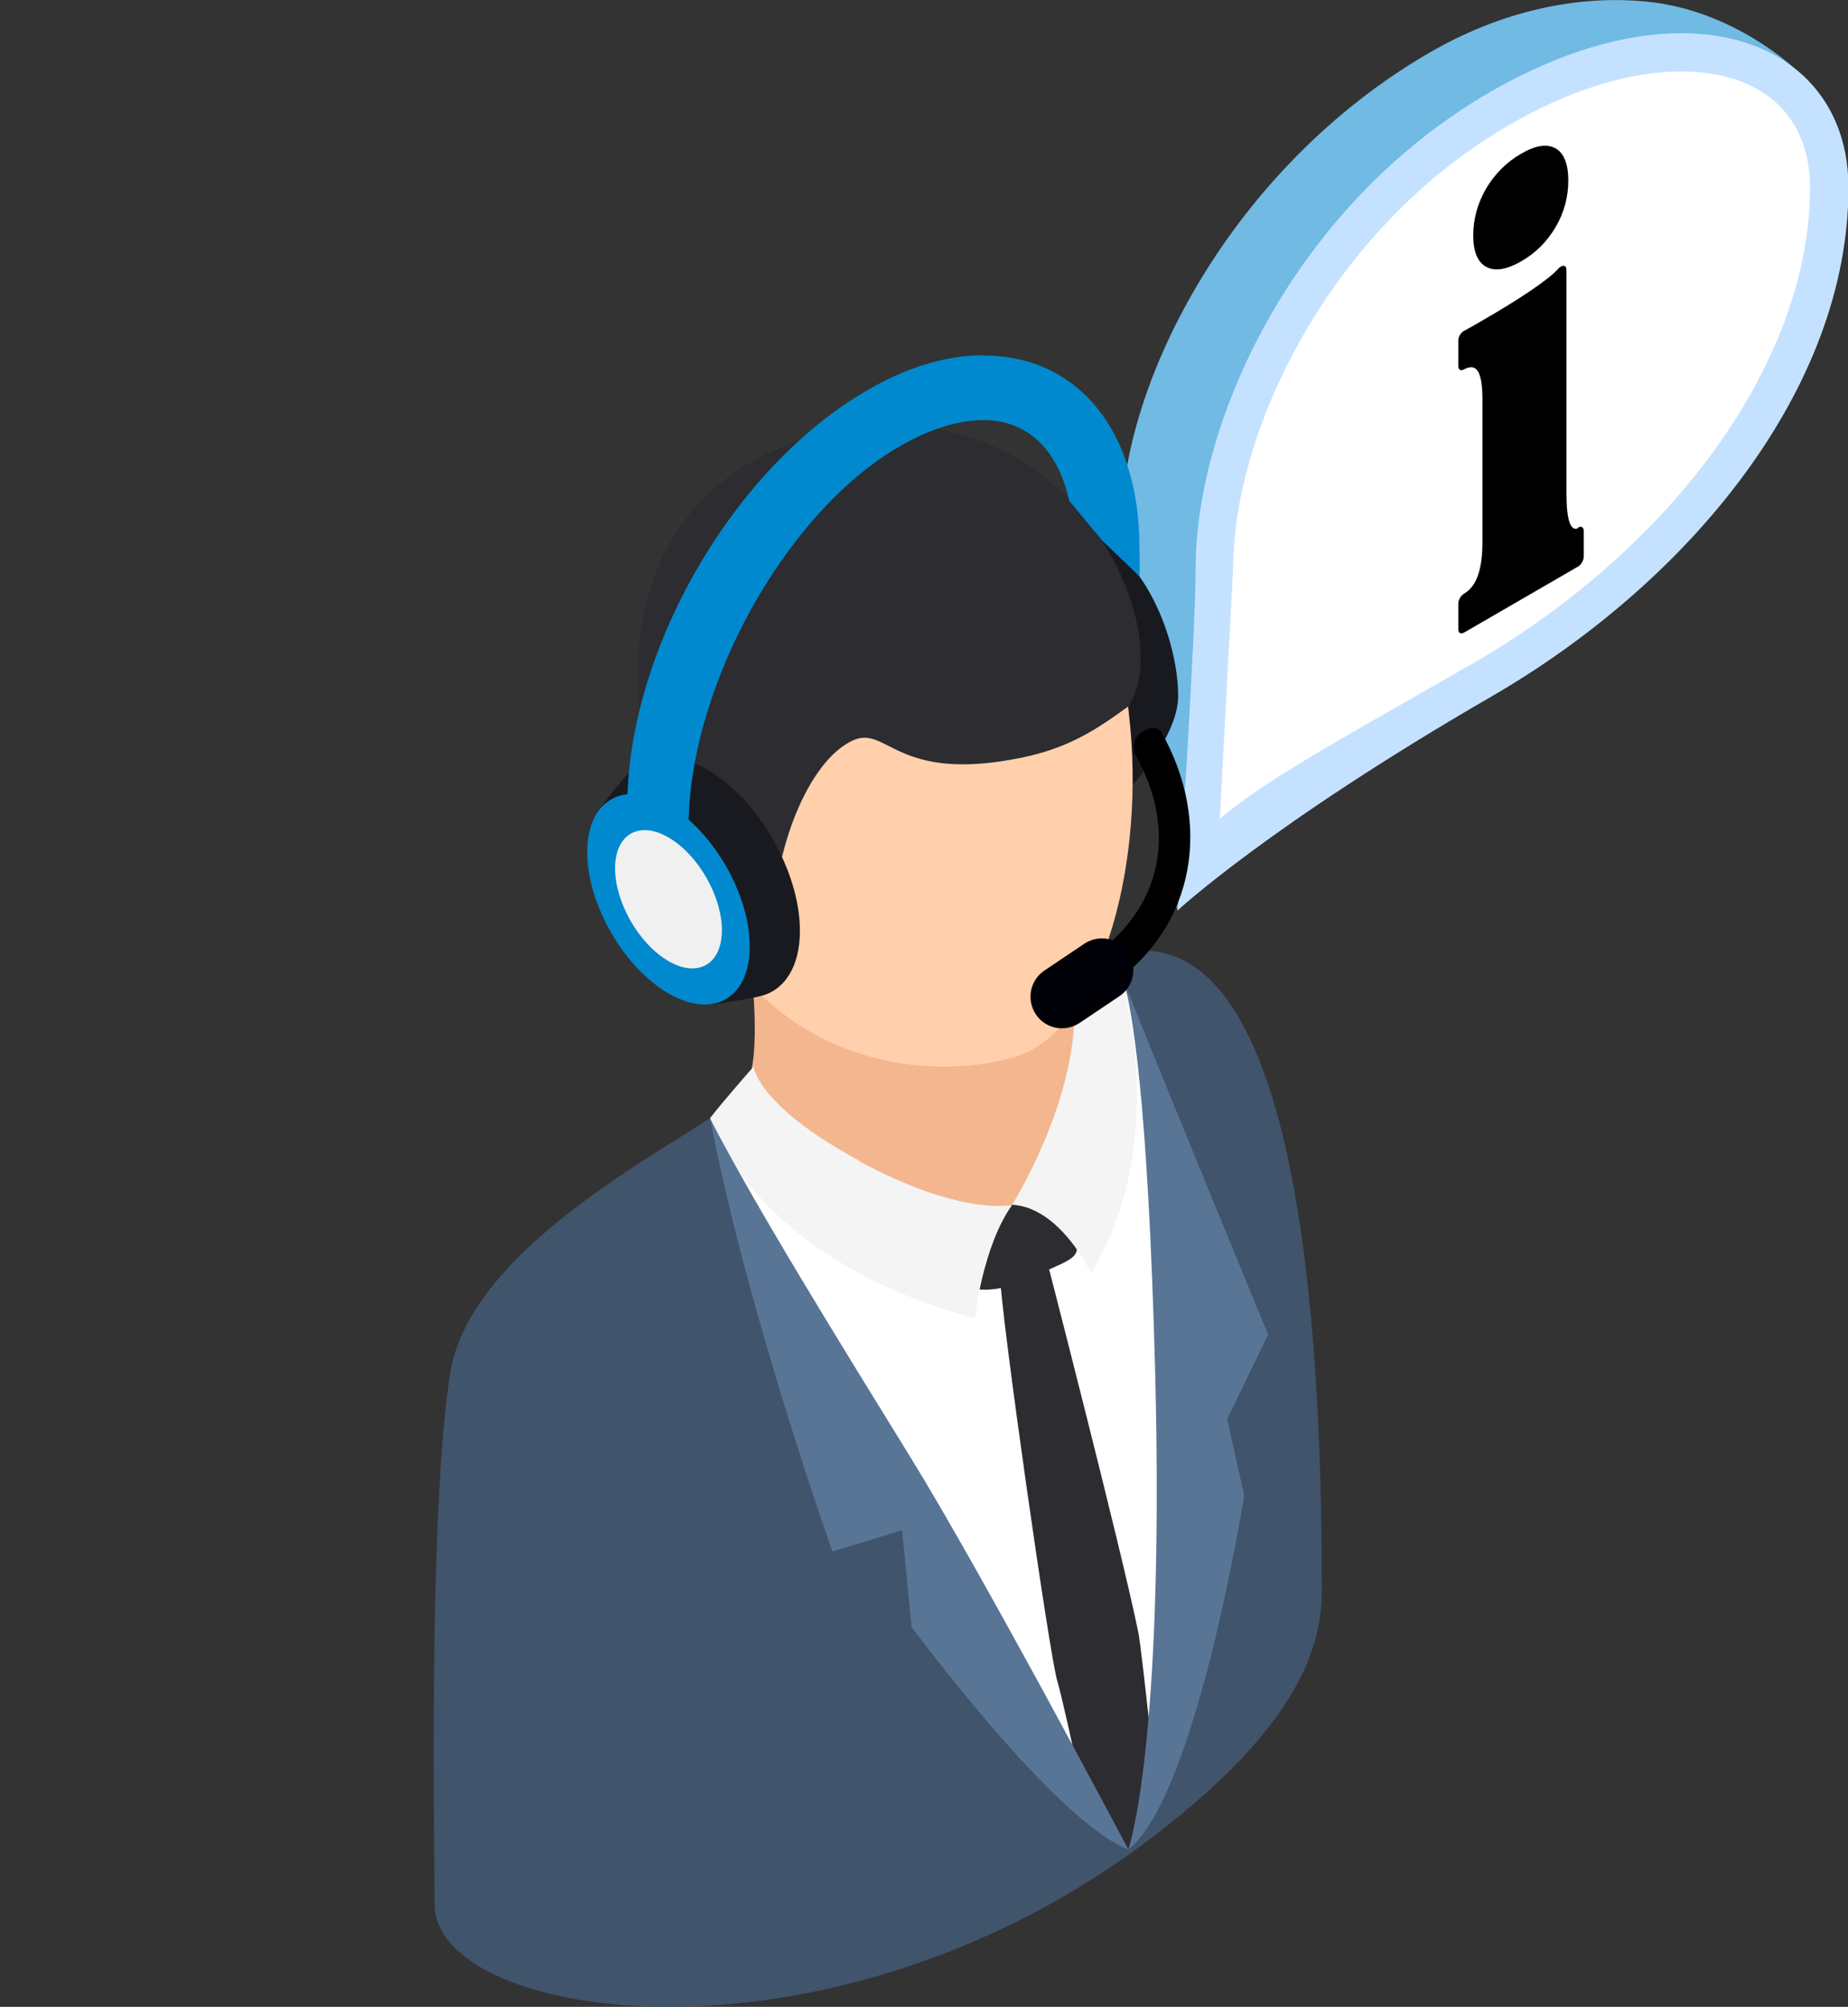
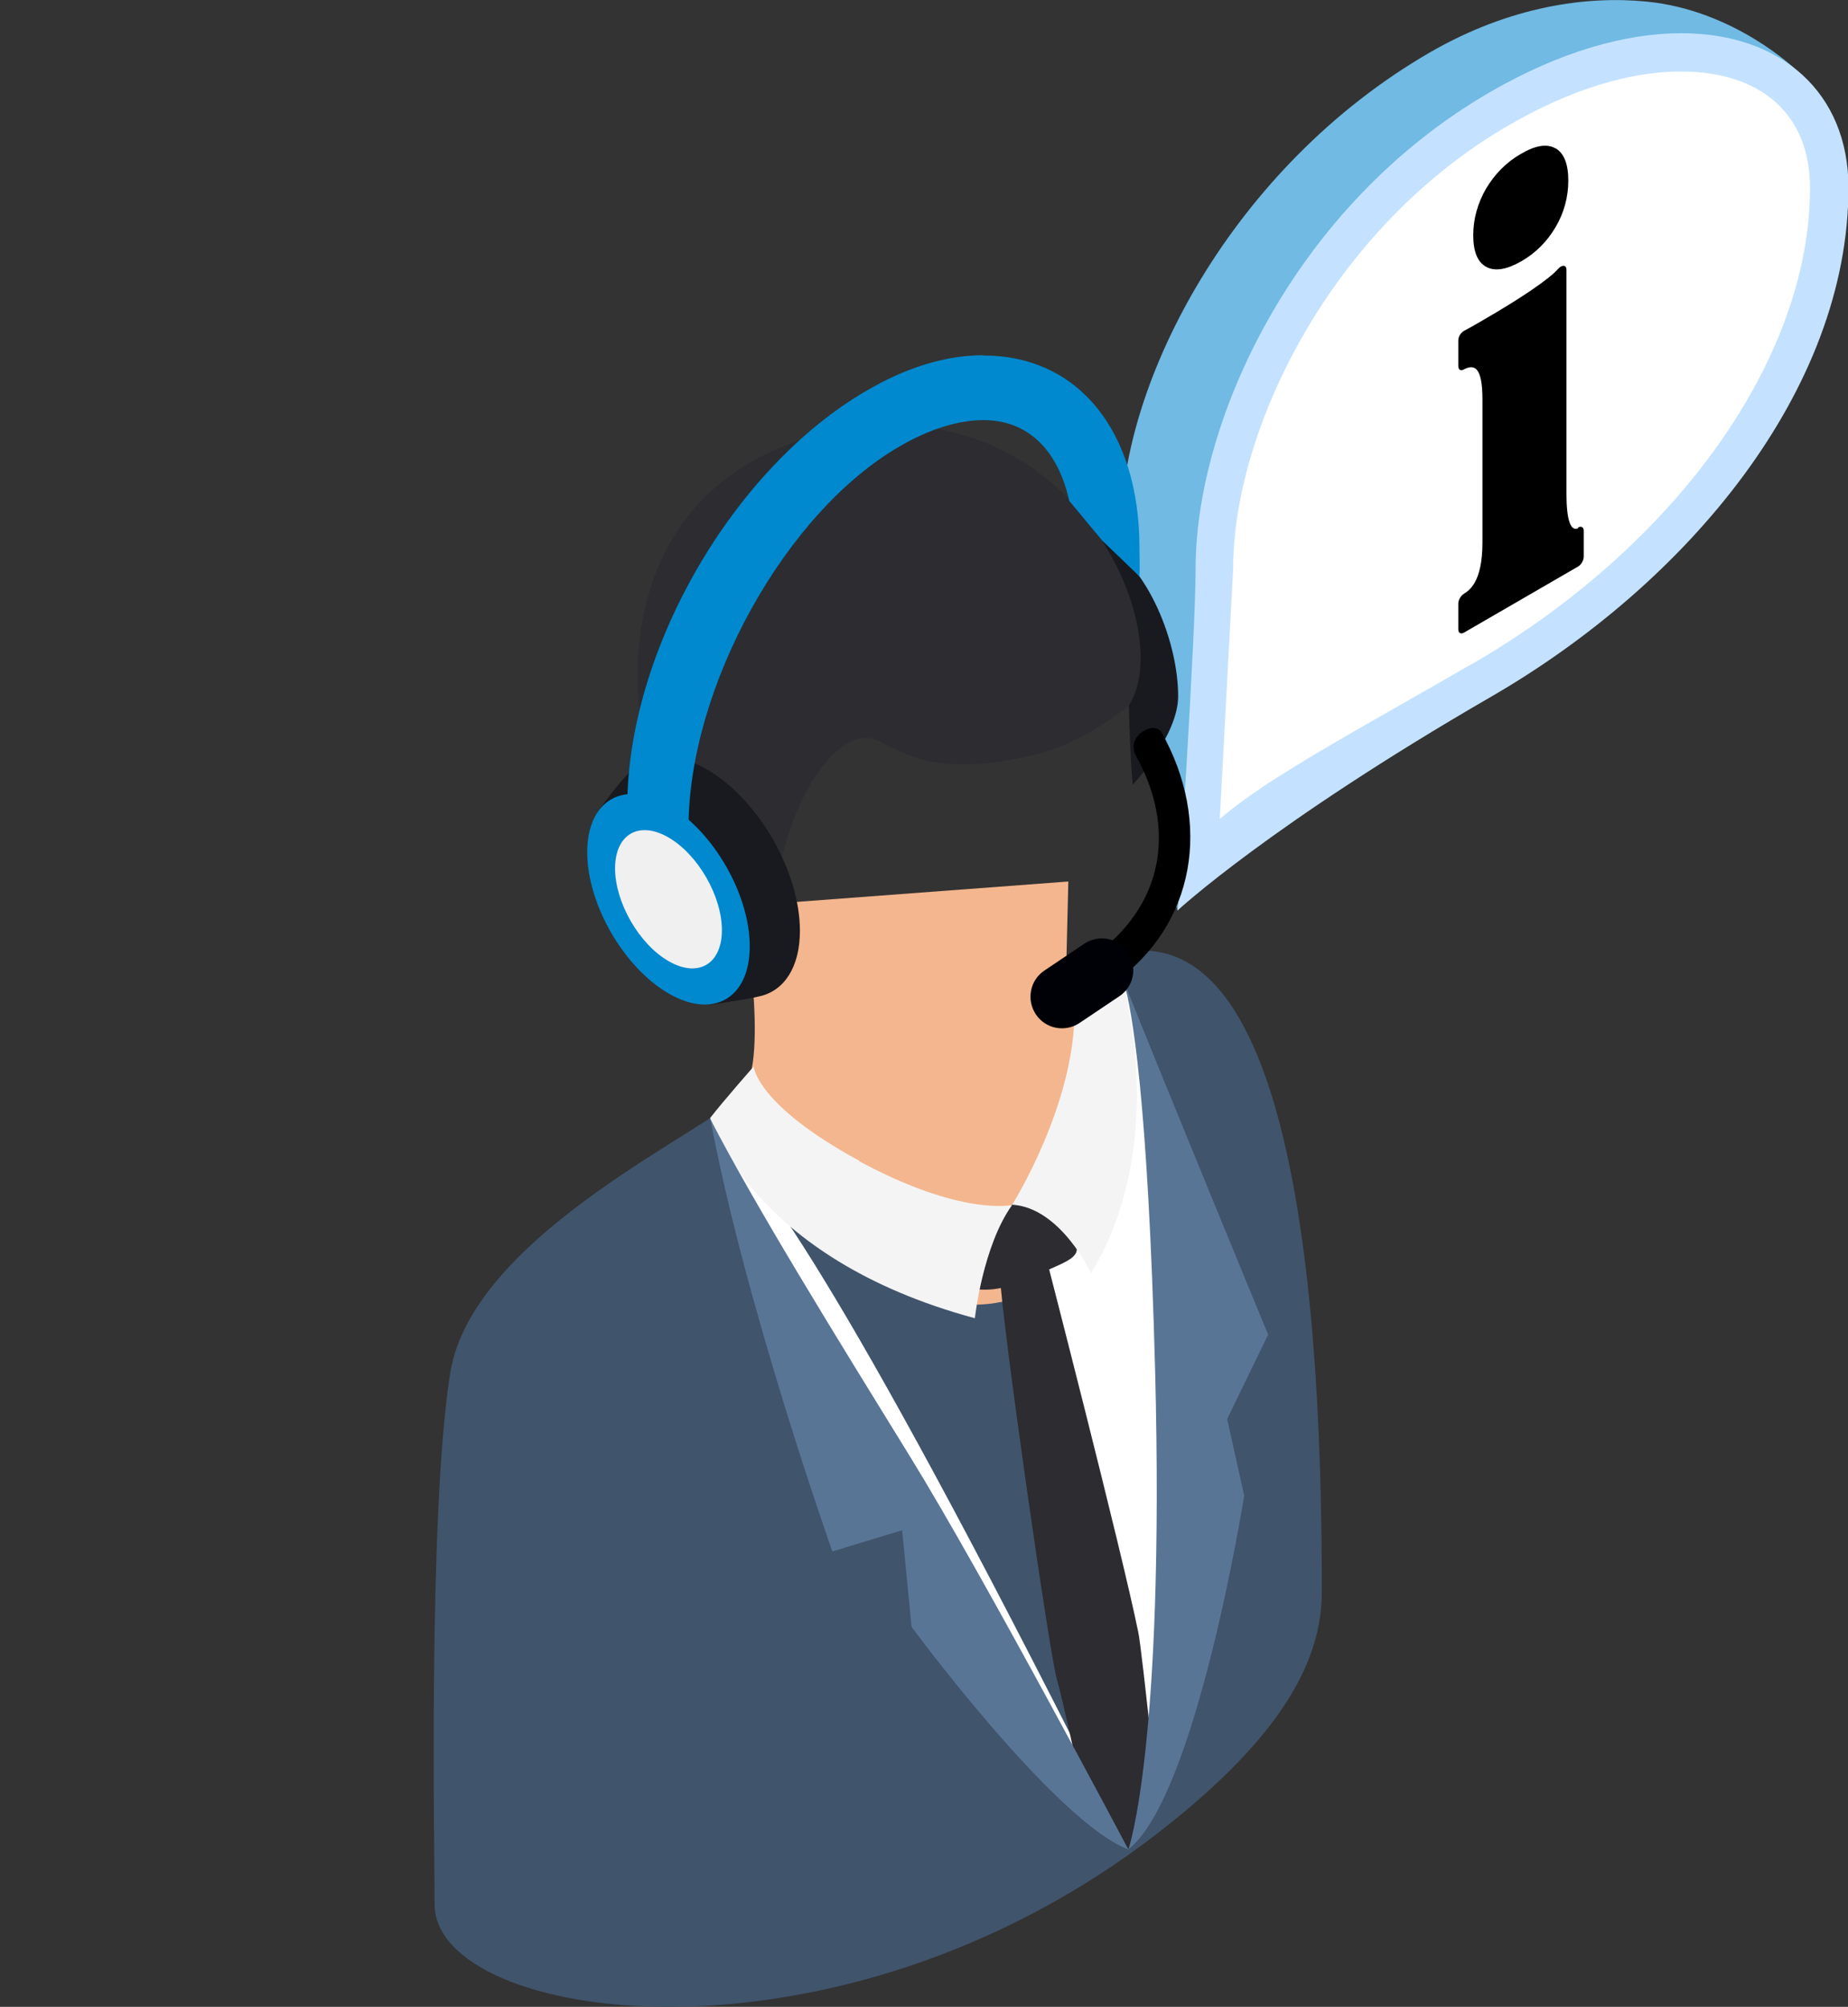
<svg xmlns="http://www.w3.org/2000/svg" width="152" height="165" viewBox="0 0 152 165" fill="none">
  <rect x="0" y="0" width="152" height="165" fill="#333333" stroke="none" />
  <g clip-path="url(#clip0_84_392)">
    <path d="M117.616 4.306C101.371 13.695 92.226 31.354 92.226 43.36C92.226 48.937 96.827 74.884 96.827 74.884C96.827 74.884 96.391 63.181 114.587 52.673C130.832 43.284 147.645 5.671 147.645 5.671C147.645 5.671 142.627 0.835 135.452 0.133C130.548 -0.36 124.224 0.493 117.616 4.306Z" fill="#70BAE4" />
    <path d="M138.273 4.306C133.748 4.306 128.598 5.899 123.372 8.915C107.96 17.83 99.894 34.692 99.894 46.736V71.755C103.283 68.473 110.043 62.783 121.819 55.974C139.219 45.902 150.466 30.007 150.466 15.44C150.466 8.573 145.808 4.325 138.292 4.325L138.273 4.306Z" fill="white" />
    <path d="M138.273 2.731C133.729 2.731 128.352 4.23 122.596 7.549C106.351 16.938 98.342 34.711 98.342 46.718C98.342 52.294 96.846 74.866 96.846 74.866C96.846 74.866 104.438 67.81 122.615 57.301C138.86 47.913 152.038 32.056 152.038 15.421C152.038 7.663 146.547 2.731 138.292 2.731H138.273ZM121.024 54.608C111.652 60.033 104.268 63.921 100.33 67.335L101.428 46.736C101.428 35.432 109.38 18.797 124.129 10.281C129.109 7.397 133.994 5.88 138.254 5.88C144.9 5.88 148.876 9.446 148.876 15.44C148.876 29.457 137.932 44.84 121.024 54.627V54.608Z" fill="#C4E2FF" />
    <path d="M127.935 12.196C127.235 11.798 126.288 11.95 125.095 12.652C123.902 13.334 122.956 14.302 122.236 15.497C121.536 16.711 121.176 18 121.176 19.347C121.176 20.694 121.536 21.566 122.255 21.946C122.956 22.325 123.921 22.173 125.114 21.491C126.307 20.808 127.254 19.859 127.954 18.664C128.655 17.469 128.995 16.18 128.995 14.833C128.995 13.486 128.636 12.595 127.954 12.196H127.935Z" fill="black" />
    <path d="M129.81 43.417C129.185 43.739 128.844 42.734 128.844 40.629V22.192C128.844 22.003 128.769 21.87 128.617 21.851C128.485 21.851 128.314 21.927 128.163 22.097C127.443 22.932 125.133 24.506 121.839 26.403C121.006 26.896 120.419 27.2 120.419 27.2C120.286 27.276 120.173 27.389 120.078 27.541C119.983 27.693 119.946 27.864 119.946 28.015V30.102C119.946 30.386 120.135 30.519 120.381 30.386C121.176 29.969 121.934 29.988 121.934 32.852V44.593C121.934 47.855 120.854 48.538 120.4 48.823C120.154 48.975 119.946 49.335 119.946 49.62V51.744C119.946 52.047 120.154 52.161 120.419 52.01L129.791 46.585C130.056 46.433 130.264 46.073 130.264 45.769V43.645C130.264 43.36 130.075 43.227 129.81 43.36V43.417Z" fill="black" />
    <path d="M87.683 80.252C87.683 80.252 63.334 86.986 61.081 89.869C58.828 92.733 38.89 101.382 37.035 112.858C35.198 124.333 35.747 152.481 35.747 156.578C35.747 166.252 68.635 171.316 95.275 150.679C105.726 142.58 108.718 136.302 108.718 130.915C108.756 104.854 105.935 69.137 87.683 80.234V80.252Z" fill="#40546C" />
    <path d="M87.682 80.252L87.871 72.476L61.08 74.486C61.08 74.486 63.333 86.986 61.08 89.85C62.784 95.275 72.535 110.695 84.009 106.58C95.463 102.482 88.117 80.082 87.701 80.233L87.682 80.252Z" fill="#F4B68E" />
    <path d="M90.674 44.479C90.674 44.479 92.776 48.367 92.814 55.006C92.852 61.645 93.173 64.528 93.173 64.528C93.173 64.528 96.903 60.488 96.903 57.244C96.903 52.844 94.499 46.679 90.674 44.46V44.479Z" fill="#191A1F" />
-     <path d="M72.971 36.892C57.218 37.708 49.758 51.573 55.495 69.82C61.232 88.067 76.473 89.034 83.536 86.872C97.035 82.737 98.72 35.546 72.971 36.892Z" fill="#FFD0AB" />
    <path d="M71.607 35.071C57.388 36.285 48.167 47.495 54.51 67.392C55.476 69.649 54.245 64.358 57.994 64.756C59.49 64.927 61.535 67.297 61.307 70.693C61.137 73.348 63.485 74.809 63.92 72.362C64.867 66.956 67.271 62.214 70.13 60.886C72.989 59.559 73.671 64.433 84.047 62.29C87.682 61.531 89.878 60.222 92.775 58.098C96.808 52.294 89.045 33.592 71.607 35.071Z" fill="#2C2C31" />
-     <path d="M58.903 92.904C63.693 110.221 92.813 152.064 92.813 152.064C89.576 125.168 83.252 99.068 83.252 99.068C69.733 105.897 62.841 96.982 58.903 92.923V92.904Z" fill="white" />
+     <path d="M58.903 92.904C63.693 110.221 92.813 152.064 92.813 152.064C69.733 105.897 62.841 96.982 58.903 92.923V92.904Z" fill="white" />
    <path d="M83.251 99.049C83.251 99.049 88.78 131.313 92.813 152.045C92.813 152.045 106.464 121.526 91.98 79.513C92.32 82.87 92.302 95.218 83.251 99.049Z" fill="white" />
    <path d="M85.96 103.07C85.297 101.23 82.097 100.775 82.23 104.683C82.381 108.59 86.395 136.548 86.963 138.198C87.361 139.583 88.232 143.528 89.33 148.65C89.746 149.219 90.333 149.333 90.75 149.902C91.337 150.679 92.795 152.045 92.795 152.045C92.795 152.045 93.514 150.945 93.76 150.546C94.461 149.105 94.858 147.853 94.404 146.317C94.234 145.748 94.499 145.254 94.877 145.008C94.252 138.938 93.741 134.67 93.628 134.215C92.246 127.406 85.96 103.07 85.96 103.07Z" fill="#2C2C31" />
    <path d="M82.911 99.201C80.999 99.808 79.541 101.515 79.408 102.596C79.276 103.658 78.519 105.859 80.393 106.01C82.267 106.162 83.498 105.612 85.713 104.626C87.928 103.64 88.989 103.317 88.421 102.103C87.853 100.889 86.508 97.494 82.911 99.201Z" fill="#2C2C31" />
    <path d="M70.661 95.427C62.197 90.836 61.989 87.688 61.989 87.688C61.989 87.688 59.547 90.457 58.411 91.918C58.411 91.918 61.667 103.393 80.184 108.382C80.184 108.382 80.828 102.445 83.252 99.068C83.252 99.068 79.124 100.036 70.661 95.465V95.427Z" fill="#F4F4F4" />
    <path d="M58.411 91.918C61.327 107.49 68.465 127.558 68.465 127.558L74.201 125.813L74.978 133.76C74.978 133.76 86.792 149.769 92.813 152.064C92.813 152.064 80.942 129.625 74.902 119.838C68.862 110.051 62.027 99.011 58.392 91.936L58.411 91.918Z" fill="#597596" />
    <path d="M90.389 79.133C90.011 79.892 88.382 82.984 88.382 82.984C88.439 90.836 83.251 99.049 83.251 99.049C87.227 99.277 89.746 104.683 89.746 104.683C96.618 93.245 91.98 79.512 91.98 79.512C91.525 79.512 90.995 79.342 90.389 79.133Z" fill="#F4F4F4" />
-     <path d="M92.416 80.632C92.15 79.721 91.961 79.513 91.961 79.513C92.094 79.835 92.245 80.234 92.416 80.632Z" fill="#2D261E" />
    <path d="M92.415 80.632C93.116 83.022 94.422 90.362 95.009 112.649C95.804 143.547 92.813 152.045 92.813 152.045C98.398 147.682 102.337 122.967 102.337 122.967L100.935 116.67L104.306 109.728C104.306 109.728 95.634 88.731 92.415 80.632Z" fill="#597596" />
    <path d="M58.145 63.257C55.93 61.986 53.942 61.911 52.541 62.84C51.272 63.675 49.133 66.804 49.133 66.804L58.41 82.604C58.41 82.604 61.269 82.206 62.519 81.903C64.488 81.447 65.794 79.532 65.794 76.535C65.794 71.641 62.367 65.704 58.145 63.257Z" fill="#191A1F" />
    <path d="M54.984 66.197C51.292 64.054 48.3 65.799 48.3 70.067C48.3 74.334 51.292 79.532 54.984 81.675C58.676 83.818 61.667 82.073 61.667 77.805C61.667 73.538 58.676 68.341 54.984 66.197Z" fill="#0089CE" />
    <path d="M54.983 68.853C52.56 67.449 50.591 68.587 50.591 71.394C50.591 74.201 52.56 77.616 54.983 79.019C57.407 80.423 59.376 79.285 59.376 76.478C59.376 73.67 57.407 70.256 54.983 68.853Z" fill="#F0F0F0" />
    <path d="M80.865 29.21C77.836 29.21 74.617 30.178 71.323 32.093C60.266 38.485 51.594 53.527 51.594 66.33C51.594 66.766 51.632 67.165 51.708 67.544C51.84 67.544 51.973 67.506 52.105 67.506C53.98 67.506 55.438 68.265 56.441 69.384C56.555 69.004 56.63 68.568 56.63 68.056C56.63 56.543 64.564 42.146 73.993 36.702C76.435 35.28 78.821 34.54 80.885 34.54C84.558 34.54 87.019 37.006 87.947 41.179C88.818 42.241 90.692 44.479 90.692 44.479C90.692 44.479 93.551 47.211 93.722 47.4C93.759 46.736 93.722 45.693 93.722 45.048C93.722 35.432 88.685 29.229 80.885 29.229L80.865 29.21Z" fill="#0089CE" />
    <path d="M93.949 60.184C92.832 60.924 93.381 62.043 93.381 62.043C96.883 68.265 95.577 74.6 89.973 78.564L91.582 80.84C98.341 76.06 99.724 67.639 95.52 60.184C95.52 60.184 95.066 59.445 93.93 60.184H93.949Z" fill="black" />
    <path d="M89.178 77.597L85.902 79.797C84.71 80.594 84.407 82.206 85.202 83.401C85.997 84.596 87.606 84.9 88.799 84.103L92.075 81.903C93.268 81.106 93.57 79.494 92.775 78.299C91.98 77.104 90.371 76.8 89.178 77.597Z" fill="#000007" />
  </g>
  <defs>
    <clipPath id="clip0_84_392">
      <rect width="152" height="165" fill="white" />
    </clipPath>
  </defs>
</svg>